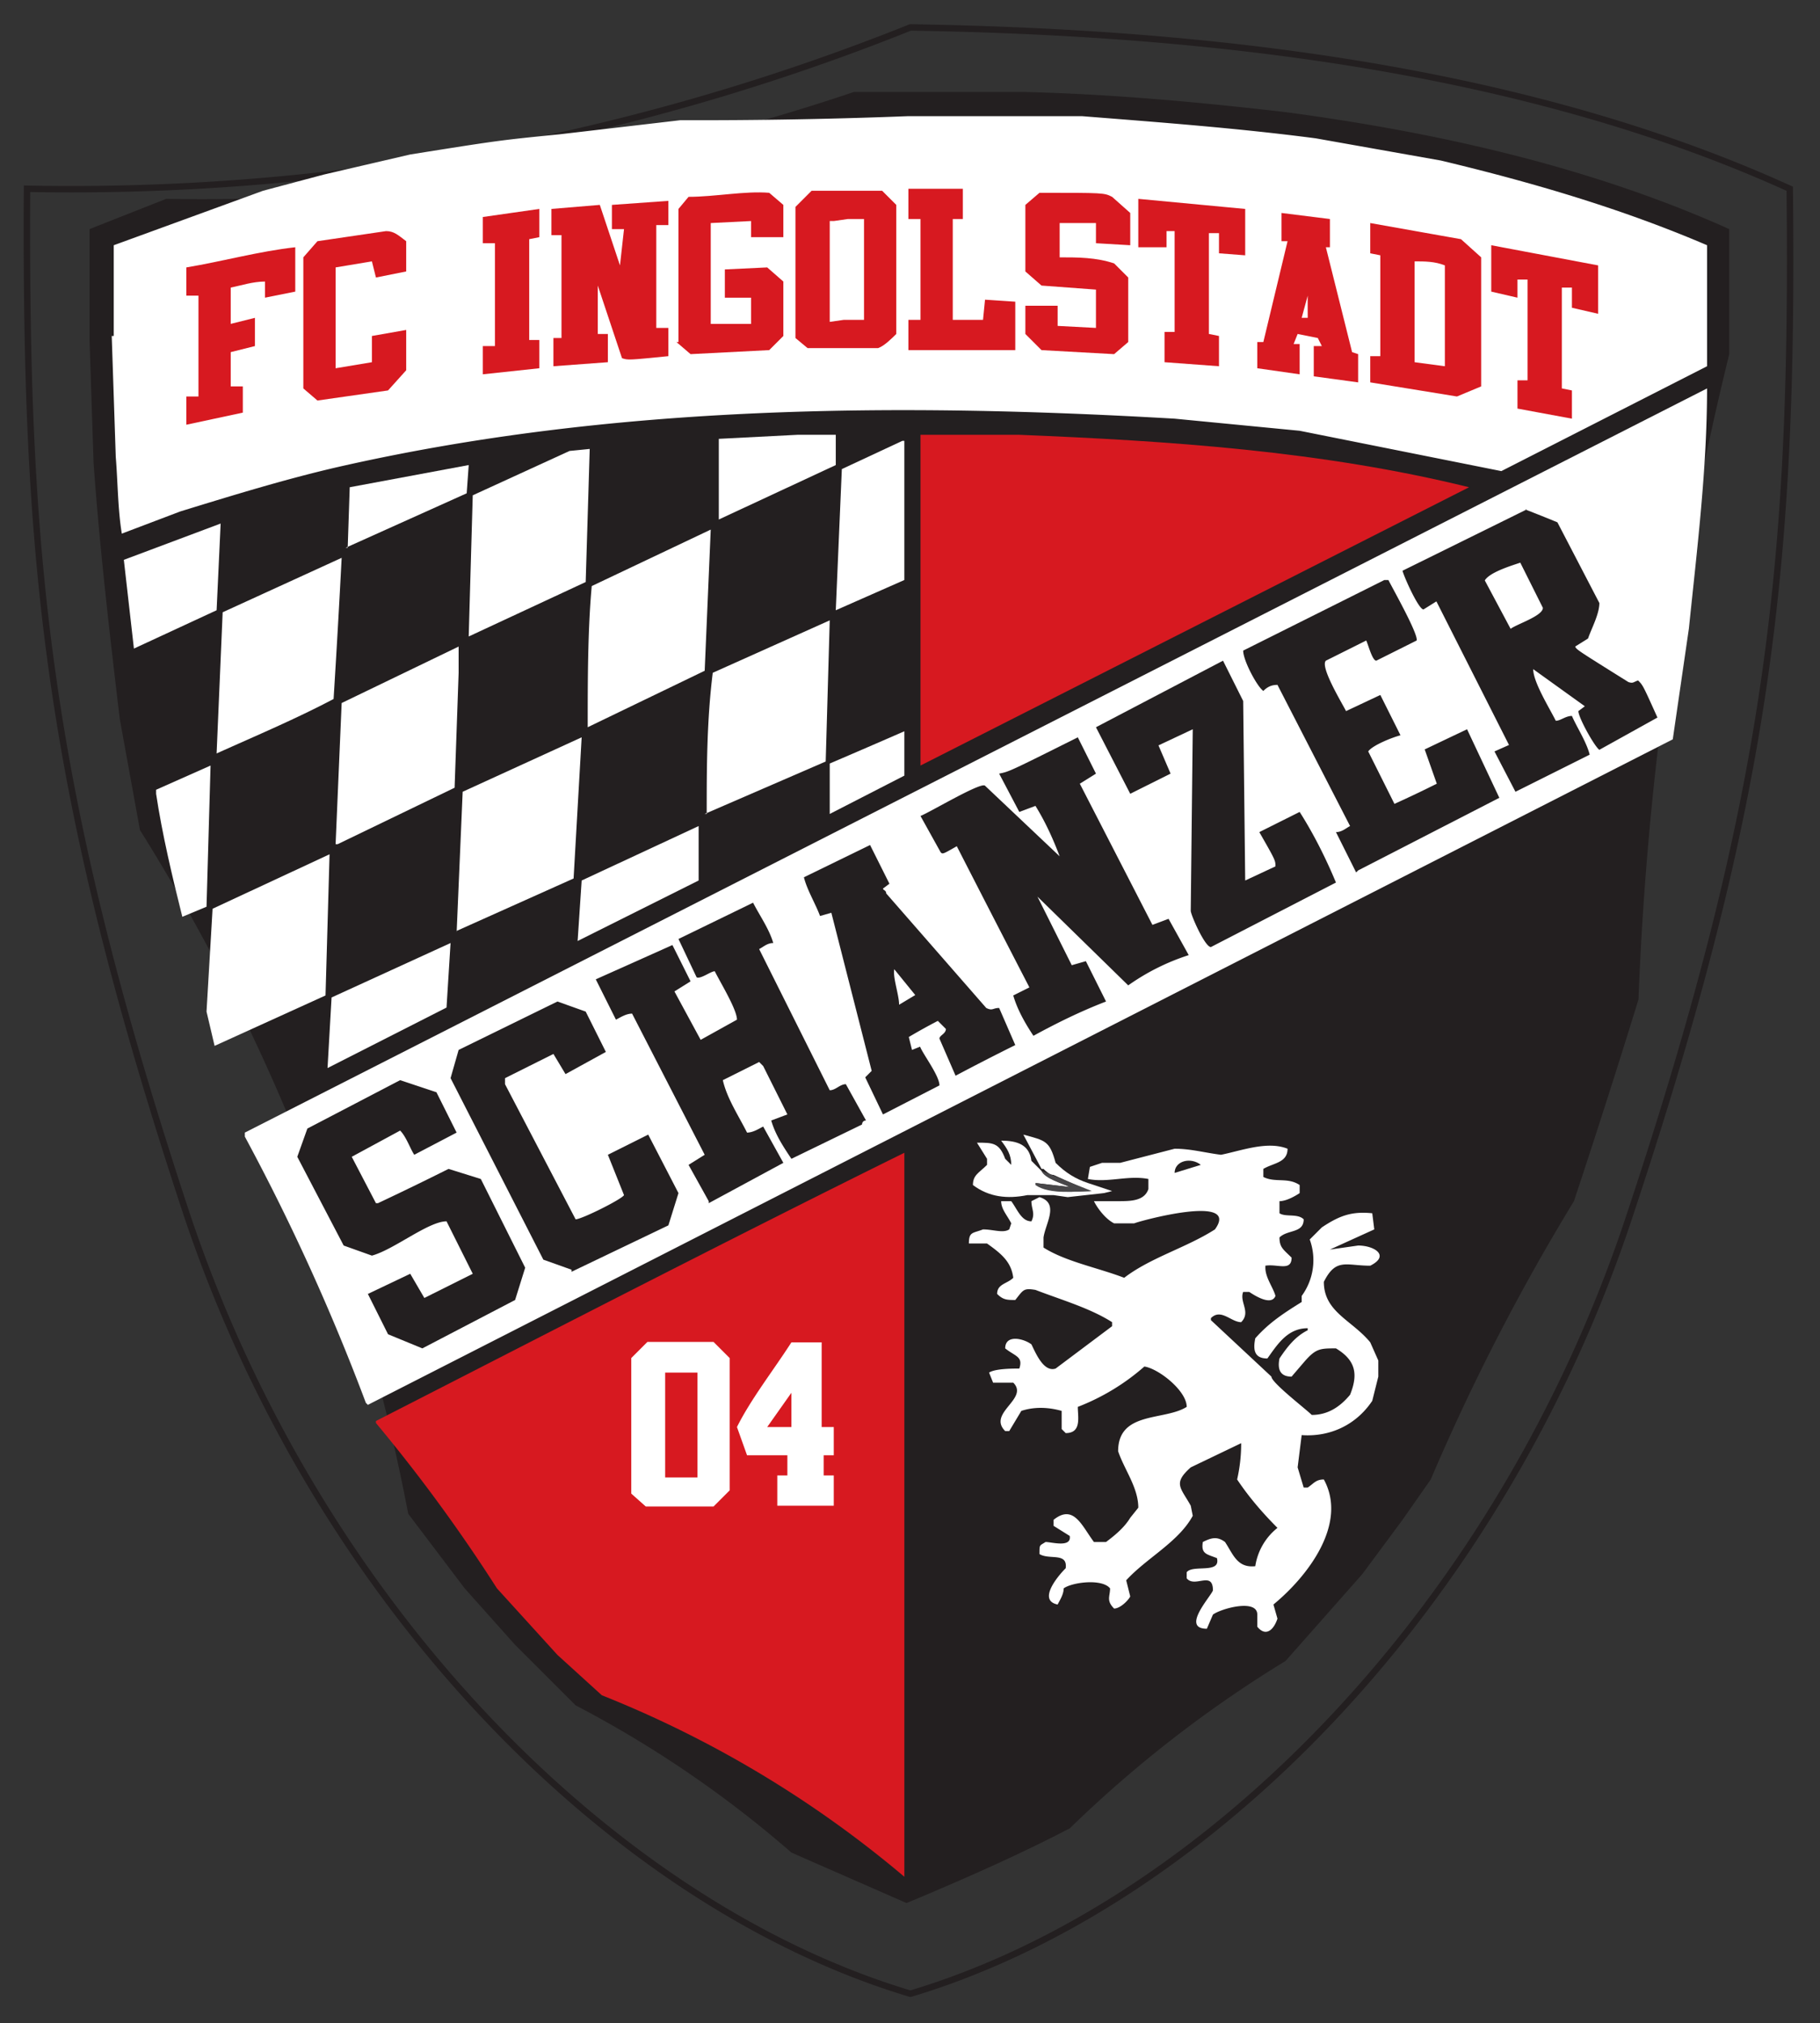
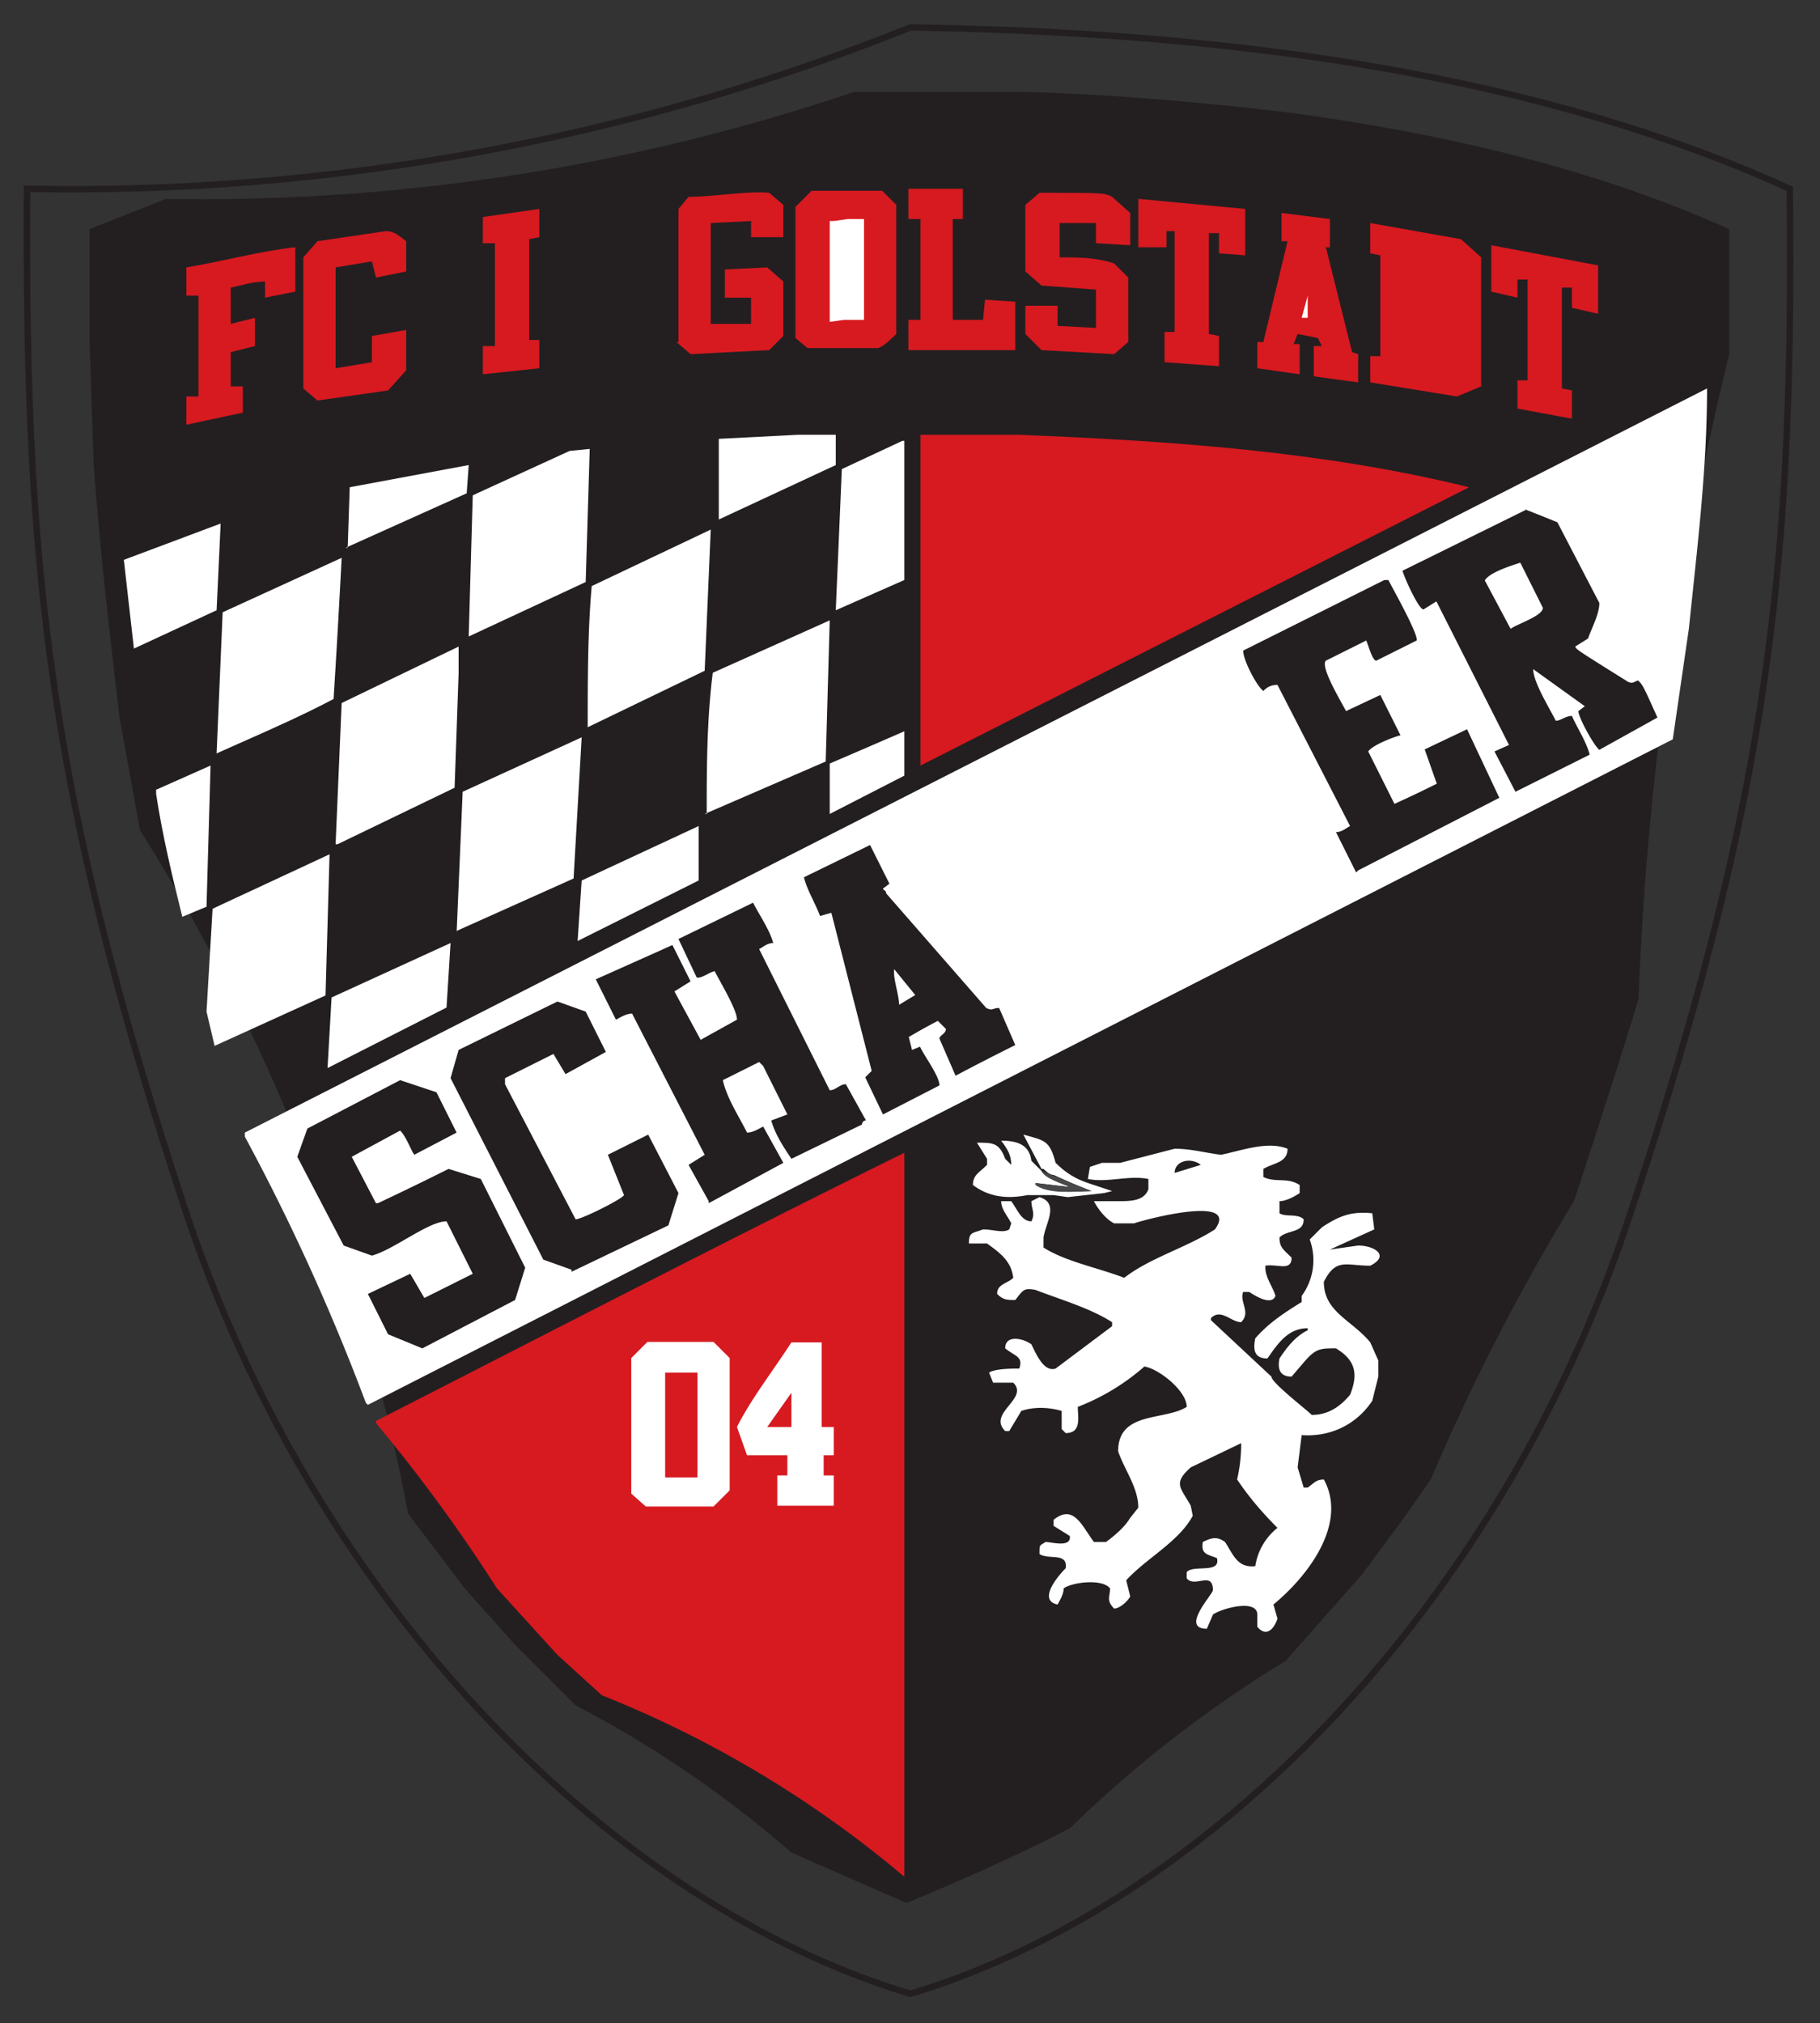
<svg xmlns="http://www.w3.org/2000/svg" width="112.8" height="125.4" version="1">
  <rect width="100%" height="100%" fill="#333333" stroke="none" />
  <path d="M56.425 123.575c-18.375-5.5-36.75-24-44.875-48.375-8.625-26.125-10-40.375-9.875-63.5a139.875 139.875 0 0 0 54.75-10c15 .25 36.375 1.75 54.5 10 .25 23.125-1.25 37.5-9.875 63.5-8 24.375-26.25 42.875-44.625 48.375z" fill="none" stroke="#231f20" stroke-width=".398" stroke-miterlimit="3.864" />
  <path d="M5.55 21.2v-7l4.75-1.875A126.25 126.25 0 0 0 52.925 5.7h10.5c5.375.125 10.875.625 16.25 1.25 9.375 1.25 18.875 3.375 27.5 7.25v7.75a199.75 199.75 0 0 0-5.625 40 620.75 620.75 0 0 1-4 12.5 133.75 133.75 0 0 0-8.875 17.25l-1.75 2.5-2.5 3.375-4.75 5.375A75.75 75.75 0 0 0 66.3 113.325c-3.125 1.625-6.25 3-9.5 4.375l-.625.25-7.125-3.125a68.75 68.75 0 0 0-13.375-9.125l-3.75-3.75-3.125-3.5-3.5-4.625A123.375 123.375 0 0 0 8.675 51.45l-1.25-6.875C6.8 39.325 6.175 33.95 5.8 28.7l-.25-7.625" fill="#231f20" />
  <path d="M56.05 71.45v44.875a68 68 0 0 0-18.75-11.25l-2.75-2.5-3.75-4.125a101.125 101.125 0 0 0-7.5-10.25v-.125c11-5.625 21.875-11.25 32.75-16.625" fill="#d71920" />
  <path d="M70.3 75.825h-1.25c-.5-.25-1-.875-1.25-1.375h1.5c.75 0 1.625 0 1.875-.75v-.625c-1.25-.25-2.5.25-3.75 0l.125-.75.75-.25h1.125L72.8 71.2c1 0 1.875.25 2.875.375 1.25-.25 2.875-.875 4.125-.375 0 .875-.875.875-1.5 1.25v.5c.75.375 1.5 0 2.25.5v.5c-.375.25-.875.5-1.25.5v.75c.375.25 1.125 0 1.5.375 0 .875-1 .625-1.5 1.125 0 .625.25.75.75 1.25 0 .875-.875.375-1.625.5v.125c0 .625.5 1.25.625 1.75-.25.625-1.25 0-1.625-.25h-.375c-.25.625.5 1.25-.125 1.875-.625 0-1.25-.875-1.875-.25v.125l3.75 3.5c0 .375 2.125 2 2.5 2.375 1 0 1.75-.5 2.375-1.25.5-1.25.375-2.125-.875-2.875-1 0-1.25 0-2 .875l-.75.875c-.75 0-.875-.5-.75-1.125.5-.75 1-1.375 1.75-1.75v-.125c-1.25 0-1.875 1-2.5 1.875-.875 0-.875-.625-.75-1.25.875-1 1.875-1.625 2.875-2.25v-.375a3.75 3.75 0 0 0 .5-3.5l.75-.75c1.125-.75 1.875-1 3.125-.875l.125 1-2.75 1.25 1.75-.25c1 0 2 .625.75 1.25-1.5 0-2.125-.5-2.875 1 0 1.875 1.75 2.375 2.875 3.75l.5 1.125v1l-.375 1.5c-1 1.5-2.625 2.25-4.375 2.125l-.25 2 .375 1.25h.25c.375-.25.5-.5 1-.5 1.5 2.75-1 6-3.125 7.75l.25.875c-.25.75-.75 1.125-1.25.5v-.75c0-1-2.25-.375-2.75 0l-.375.875c-1.625 0 .25-2 .375-2.375 0-1.25-1.125-.125-1.625-.75v-.375c.375-.5 2.125.125 1.875-.875-.625-.25-1-.25-.875-1 .5-.25.875-.375 1.375 0 .5.75.75 1.625 1.875 1.5a3.75 3.75 0 0 1 1.375-2.375c-.875-.875-1.75-1.875-2.5-3a10 10 0 0 0 .25-2.25l-3.125 1.5c-1.125 1-.625 1.25 0 2.375l.125.625c-.875 1.625-2.875 2.625-4.125 4l.25 1c-.125.25-.625.75-1 .75-.5-.5-.25-.75-.25-1.25-.5-.625-2.375-.375-2.875 0 0 .375-.25.75-.375 1-1.25-.25 0-1.75.5-2.25.125-1-1-.5-1.625-.875 0-.625 0-.5.375-.75.375 0 1.625.375 1.5-.375l-1-.625V94.2c1.25-1 1.75.375 2.5 1.375h.75c.5-.375 1.125-.875 1.5-1.5l.5-.625c0-1.25-.875-2.375-1.25-3.5 0-2.5 2.875-1.875 4.25-2.75 0-1-1.75-2.375-2.625-2.5a13.75 13.75 0 0 1-4.125 2.5c0 .625.25 1.625-.75 1.625l-.25-.25V87.45c-.875-.25-1.75-.25-2.5 0l-.75 1.25h-.25c-1.125-1.125 1.5-2 .5-3h-1.25l-.25-.625c.375-.25 1.5-.25 1.875-.25.25-.75-.25-.75-.875-1.25 0-.875 1.125-.625 1.625-.25.25.5.75 1.75 1.5 1.5l3.5-2.625v-.25c-1.375-.875-3.125-1.375-4.75-2-.75-.125-.75 0-1.25.625-.5 0-.75 0-1.125-.375 0-.625.625-.625 1-1-.125-1-.75-1.5-1.625-2.125H60.05c0-.75.25-.625.875-.875.625 0 1.25.25 1.625 0l.125-.375c-.25-.5-.625-.875-.625-1.375h.625c.375.5.625 1.25 1.25 1.25.25-.5 0-.75 0-1.25l.5-.25c1.25.375.375 1.625.25 2.5v.625c1.375.875 3.375 1.25 5 1.875 1.625-1.25 3.875-1.875 5.625-3 1.625-2.25-4.75-.5-5-.375m-30.175 7.35l-1 1v8.4l.9.8h4.2l1-1v-8.2l-1-1h-4.1zm1 1.9h2.1v6.5h-2v-6.5zm-18.45 1.875a133.625 133.625 0 0 0-7.5-16.5v-.25L105.8 24.075c0 5-.625 10-1.125 14.875l-1 6.875L22.8 87.075" fill="#fff" />
  <path d="M26.175 83.575L24.05 82.7l-1.25-2.5 2.625-1.25.875 1.5 3-1.5-1.625-3.25c-1.125 0-3.25 1.75-4.625 2.125L21.3 77.2l-2.875-5.5.625-1.75 5.75-3 2.25.75 1.25 2.5-2.625 1.375c-.25-.375-.5-1.125-.875-1.5l-3 1.625 1.5 2.875h.125A198.75 198.75 0 0 0 27.8 72.45l2 .625 2.75 5.5-.625 2-5.75 3m9.25-4.875l-1.75-.625-5.75-11.25.5-1.75 6.125-3 1.75.625 1.25 2.5-2.5 1.375-.75-1.25-3 1.5v.375l4.375 8.375c.375 0 2.875-1.25 3-1.5l-1-2.5 2.5-1.25 1.875 3.625-.625 2-6 2.875m8.5-4.375l-1.25-2.25 1-.625-4.5-8.75c-.375 0-.75.25-1 .375l-1.25-2.5 4.75-2.125 1.125 2.25-1 .625 1.625 3 2.25-1.25c0-.625-1-2.25-1.375-3-.25 0-.875.5-1.125.375L42.05 58.2l4.625-2.25c.375.75 1 1.625 1.25 2.5-.375 0-.625.25-.875.375l4.375 8.75c.375 0 .625-.375 1-.375l1.25 2.25c-.25 0-.25.25-.25.25l-4.375 2.125c-.5-.75-1-1.5-1.25-2.375l1-.375-1.5-3-.25-.25-2.25 1.125c.25 1.125 1 2.25 1.5 3.25.375 0 .75-.25 1-.375l1.25 2.25-4.625 2.5" fill="#231f20" />
  <path d="M64.55 72.575c.25.5 1.25.75 1.75 1l-2.125-.25c.875.75 2.5.5 3.625.5l.625.125-2.25.25-.875-.125h-1.625c-1.25.25-2.375.125-3.375-.625 0-.625.375-.75.875-1.25v-.375l-.625-1c1 0 1.375 0 1.75 1l.375.375c0-.625-.25-1-.625-1.5 1 0 1.75.25 1.875 1.25l.625.625" fill="#fff" />
  <path d="M68.3 73.95h-.5l-2.5-1.125c-.25 0-.5-.25-.625-.375h-.125l-1.125-2.125c1.375.375 1.625.375 2 1.75.625.625 1.25 1 2 1.25l1.5.5-.5.125" fill="#fff" />
  <path d="M64.55 72.575l.625.25 2.5 1c-.875 0-2.625.25-3.5-.375v-.125l2.125.25c-.5-.25-1.5-.5-1.75-1" fill="#484749" />
  <path d="M72.8 72.7c0-.75 1-1 1.625-.5l-1.625.5" fill="#231f20" fill-rule="evenodd" />
  <path d="M53.925 52.375l-4.1 2c.2.8.7 1.6 1 2.4l.7-.2 2.5 9.8-.4.4 1.1 2.3 3.5-1.8c0-.6-1-1.9-1.2-2.4l-.5.2-.2-.8a36 36 0 0 1 1.8-1l.5.5c0 .3-.4.4-.4.6l1 2.3a149 149 0 0 1 3.7-1.9l-1-2.3c-.4 0-.4.2-.8 0l-6.2-7.1c0-.2-.2-.2-.2-.3l.4-.3-1.2-2.4zm1.5 7.7l1.3 1.6-1 .6c0-.6-.4-1.7-.3-2.2z" fill="#231f20" />
  <path d="M20.3 66.2l.25-4.375 7.375-3.375-.25 4L20.3 66.2m-7-1.375l-.5-2.125.375-6.375 7.25-3.375-.25 8.75-6.875 3.125" fill="#fff" />
-   <path d="M64.05 64.2c-.5-.75-1-1.625-1.25-2.5l1-.5a2378.75 2378.75 0 0 1-4.5-8.75c-.875.5-.875.5-1 .375l-1.25-2.25c.625-.25 3.75-2.125 4-1.875l4.625 4.375c-.375-1-.875-2.125-1.5-3.125l-1 .375-1.25-2.375c.625-.125.625-.125 4.875-2.25l1.125 2.25-1 .625 4.5 8.75 1-.375 1.25 2.25a13.75 13.75 0 0 0-3.75 1.875l-5.625-5.5 2.125 4.25.875-.25 1.25 2.5c-1.625.625-3.125 1.375-4.5 2.125m9.875-19l-2.125 1 .75 1.75-2.5 1.25-2.125-4.125L75.8 40.95l1.25 2.5.125 11.125 1.875-.875c0-.375 0-.375-1-2.125l2.5-1.25c.875 1.375 1.625 2.875 2.25 4.375l-7.75 4c-.375 0-1.25-2-1.25-2.25l.125-11.25" fill="#231f20" />
  <path d="M35.8 58.325l.25-3.75L43.3 51.2v3.375l-7.5 3.75m-7.5-.5l.375-8.75L36.05 45.7l-.5 8.75-7.25 3.25m-17-.875c-.625-2.5-1.25-5.125-1.625-7.625v-.25l3.375-1.5-.25 8.75-1.5.625" fill="#fff" />
  <path d="M77.175 54.575s0-.375 0 0" fill="#d9dbdc" />
  <path d="M84.05 54.075l-1.25-2.5c.375 0 .625-.25.875-.375l-4.5-8.75c-.375 0-.625.125-.875.375-.375-.25-1.25-1.875-1.25-2.5l8.75-4.375h.25c.25.5 1.875 3.375 1.75 3.75l-2.5 1.25c-.25 0-.5-1-.625-1.25l-2.5 1.25c-.375.375 1 2.625 1.25 3.125l2.125-1 1.25 2.5c-.5.125-1.75.625-2 1l1.625 3.25a72.5 72.5 0 0 0 2.625-1.25l-.75-2.125 2.625-1.25 2 4.25-8.75 4.5" fill="#231f20" />
  <path d="M20.8 52.325l.375-8.75 7.25-3.5V41.7l-.25 7.125-7.25 3.5M43.8 50.45c0-2.75 0-5.75.375-8.75l7.25-3.25-.25 8.75-7.5 3.25M56.05 45.2v2.875l-4.625 2.375v-3.125a677.5 677.5 0 0 0 4.625-2" fill="#fff" />
  <path d="M94.625 31.575l-7.7 3.8c.1.4 1 2.4 1.3 2.4l.8-.5 4.5 8.9-.9.4 1.3 2.5 4.6-2.3c-.2-.8-.8-1.7-1.1-2.4-.4 0-.7.3-1 .3-.4-.8-1.4-2.4-1.4-3.2l3.2 2.3-.4.3c0 .4 1 2.2 1.3 2.4l3.6-2c-.9-2-.9-2-1.2-2.3-.3.1-.3.2-.6.1-3.2-2-3.2-2-3.3-2.2l.8-.5c.2-.6.7-1.5.7-2.2l-2.6-5a90 90 0 0 0-2-.8zm-.4 3.3l1.4 2.8c0 .5-1.6 1-2 1.3l-1.6-3c.3-.5 1.6-.9 2.2-1.1z" fill="#231f20" />
  <path d="M57.3 26.95h5.875c9.25.375 18.75 1 27.875 3.25l-34 17.25v-20.5h.25" fill="#d71920" />
  <path d="M13.425 46.7l.375-8.75 7.375-3.375a803.25 803.25 0 0 1-.5 8.75c-2.375 1.25-4.75 2.25-7.25 3.375m23-1.625c0-2.875 0-6 .25-8.75l7.375-3.5-.375 8.75-7.25 3.5M8.3 40.2l-.625-5.5 6-2.25-.25 5.375L8.3 40.2m20.75-.75l.25-8.75 6-2.75 1.25-.125-.25 8.25-7.25 3.375m27-12.125v8.625l-4.25 1.875.375-8.75 3.75-1.75M21.55 33.95l.125-3.75 7.375-1.375-.125 1.75-7.5 3.375" fill="#fff" />
-   <path d="M7.05 20.825V15.2l9.25-3.375 3.75-1 5.375-1.25c5.5-.875 5.5-.875 9.25-1.25l7.5-.875A335 335 0 0 0 56.3 7.2h10.75c4.75.375 9.75.75 14.5 1.375L89.3 9.95c5.75 1.375 11.25 3 16.5 5.25v7.5l-12.75 6.5-12.5-2.5-7.75-.75c-17.25-1-34.875-.875-51.875 3-3.25.75-6.5 1.75-9.75 2.75L7.55 33.075c-.25-1.5-.25-3.25-.375-4.75l-.25-7.5" fill="#fff" />
  <path d="M49.425 26.95H51.8v1.875L44.55 32.2v-5l4.875-.25" fill="#fff" />
  <path d="M12.3 19.575v-1.25h-.75v-1.75c2.25-.375 4.5-1 6.75-1.25v2.75l-1.875.375v-1c-.75 0-1.5.25-2.125.375v2.25l1.5-.375v1.75l-1.5.375v2.125h.75v1.625l-3.5.75v-1.75h.75v-5M94.05 25.2v-1.625h.625v-6.25h-.625v1.125l-1.625-.375V15.2l6.625 1.25v3l-1.625-.375v-1.25H96.8v6.25l.625.125v1.75l-3.375-.625m-75.25-1.25V15.95l.875-1 4.25-.625c.5 0 .75.25 1.25.625v1.875L23.3 17.2l-.25-1-2.25.375v6.25l2.25-.375v-1.625l2.125-.375v2.5L24.05 24.2l-4.375.625-.875-.75m66.125-.375v-1.625h.625v-6.25l-.625-.125v-1.875l5.625 1 1.25 1.125v8l-1.5.625-5.375-.875" fill="#d71920" />
  <path d="M18.8 24.075c0-1.25 0-1.25 0 0" fill="#df725a" />
  <path d="M84.925 23.7c0-.25 0-.25 0 0" fill="#f2caba" />
  <path d="M80.55 21.45v1.75l-2.625-.375V21.2h.375l1.5-6.25h-.375V13.2l3 .375v1.75h-.25l1.625 6.5.375.125v1.75l-2.75-.375V21.45h.5l-.25-.5-1.25-.25-.25.625h.375M29.925 23.2v-1.75h.75v-6.375h-.75V13.45l3.5-.5v1.75l-.625.125v6.25h.625v1.75l-3.5.375" fill="#d71920" />
  <path d="M84.925 22.075c0 .25 0 .25 0 0" fill="#e89c84" />
-   <path d="M34.8 20.95v-6.375h-.625V12.95l3-.25 1.25 3.75.25-2.25h-.75v-1.5l3.5-.25v1.5h-.75v6.375h.75v1.75c-2.5.25-2.5.25-2.875.125l-1.5-4.5v3h.625v1.75l-3.375.25v-1.75h.625" fill="#d71920" />
-   <path d="M87.675 22.45V16.2c.625 0 1.25 0 1.875.25v6.25l-1.875-.25" fill="#fff" />
  <path d="M72.175 22.325v-1.75h.625v-6.25h-.5v1h-1.75v-3l6.625.625v2.875L75.55 15.7v-1.25h-.625v6.25l.625.125V22.7l-3.375-.25M63.55 20.7v-1.75h2v1.25l2.375.125V17.95l-3.375-.25-1-.875V12.7l.875-.75c4 0 4 0 4.5.25l1.125 1v2l-2.125-.125v-1.25h-2.25v2.125c1.125 0 2.25 0 3.375.375l.875.875v4l-.875.75-4.5-.25-1-1m-21.5.5v-8.25l.625-.75c1.625 0 3.5-.375 5-.25l.875.75v2h-2v-1l-2.5.125v6.25h2.5V18.45h-1.625V16.7l2.625-.125 1 .875v3.375l-.875.875-4.875.25-.875-.75m17.375.5h-3v-1.875h.75v-6.25h-.75V11.7h3.375v1.875h-.625v6.25h1.875l.125-1.25 1.875.125v3h-3.75m-7.625-9.875h3.125l.875.875v8c-.25.25-.75.75-1.125.875H50.05l-.75-.625v-8.125l1-1h1.25" fill="#d71920" />
  <path d="M18.8 15.95c0 1.5 0 1.5 0 0" fill="#e89c84" />
  <path d="M51.425 19.95V13.7h.25l.875-.125h1v6.25H52.3l-.875.125m29.625-.25h-.375l.375-1.375a72.75 72.75 0 0 0 0 1.25M50.925 83.2H49.05c-1.125 1.75-2.5 3.5-3.375 5.25l.625 1.75h2.5v1.25h-.625v1.875h3.5V91.45h-.625V90.2h.625v-1.75h-.75V83.2zm-1.875 3.125v2.125h-1.5l1.5-2.125z" fill="#fff" />
</svg>